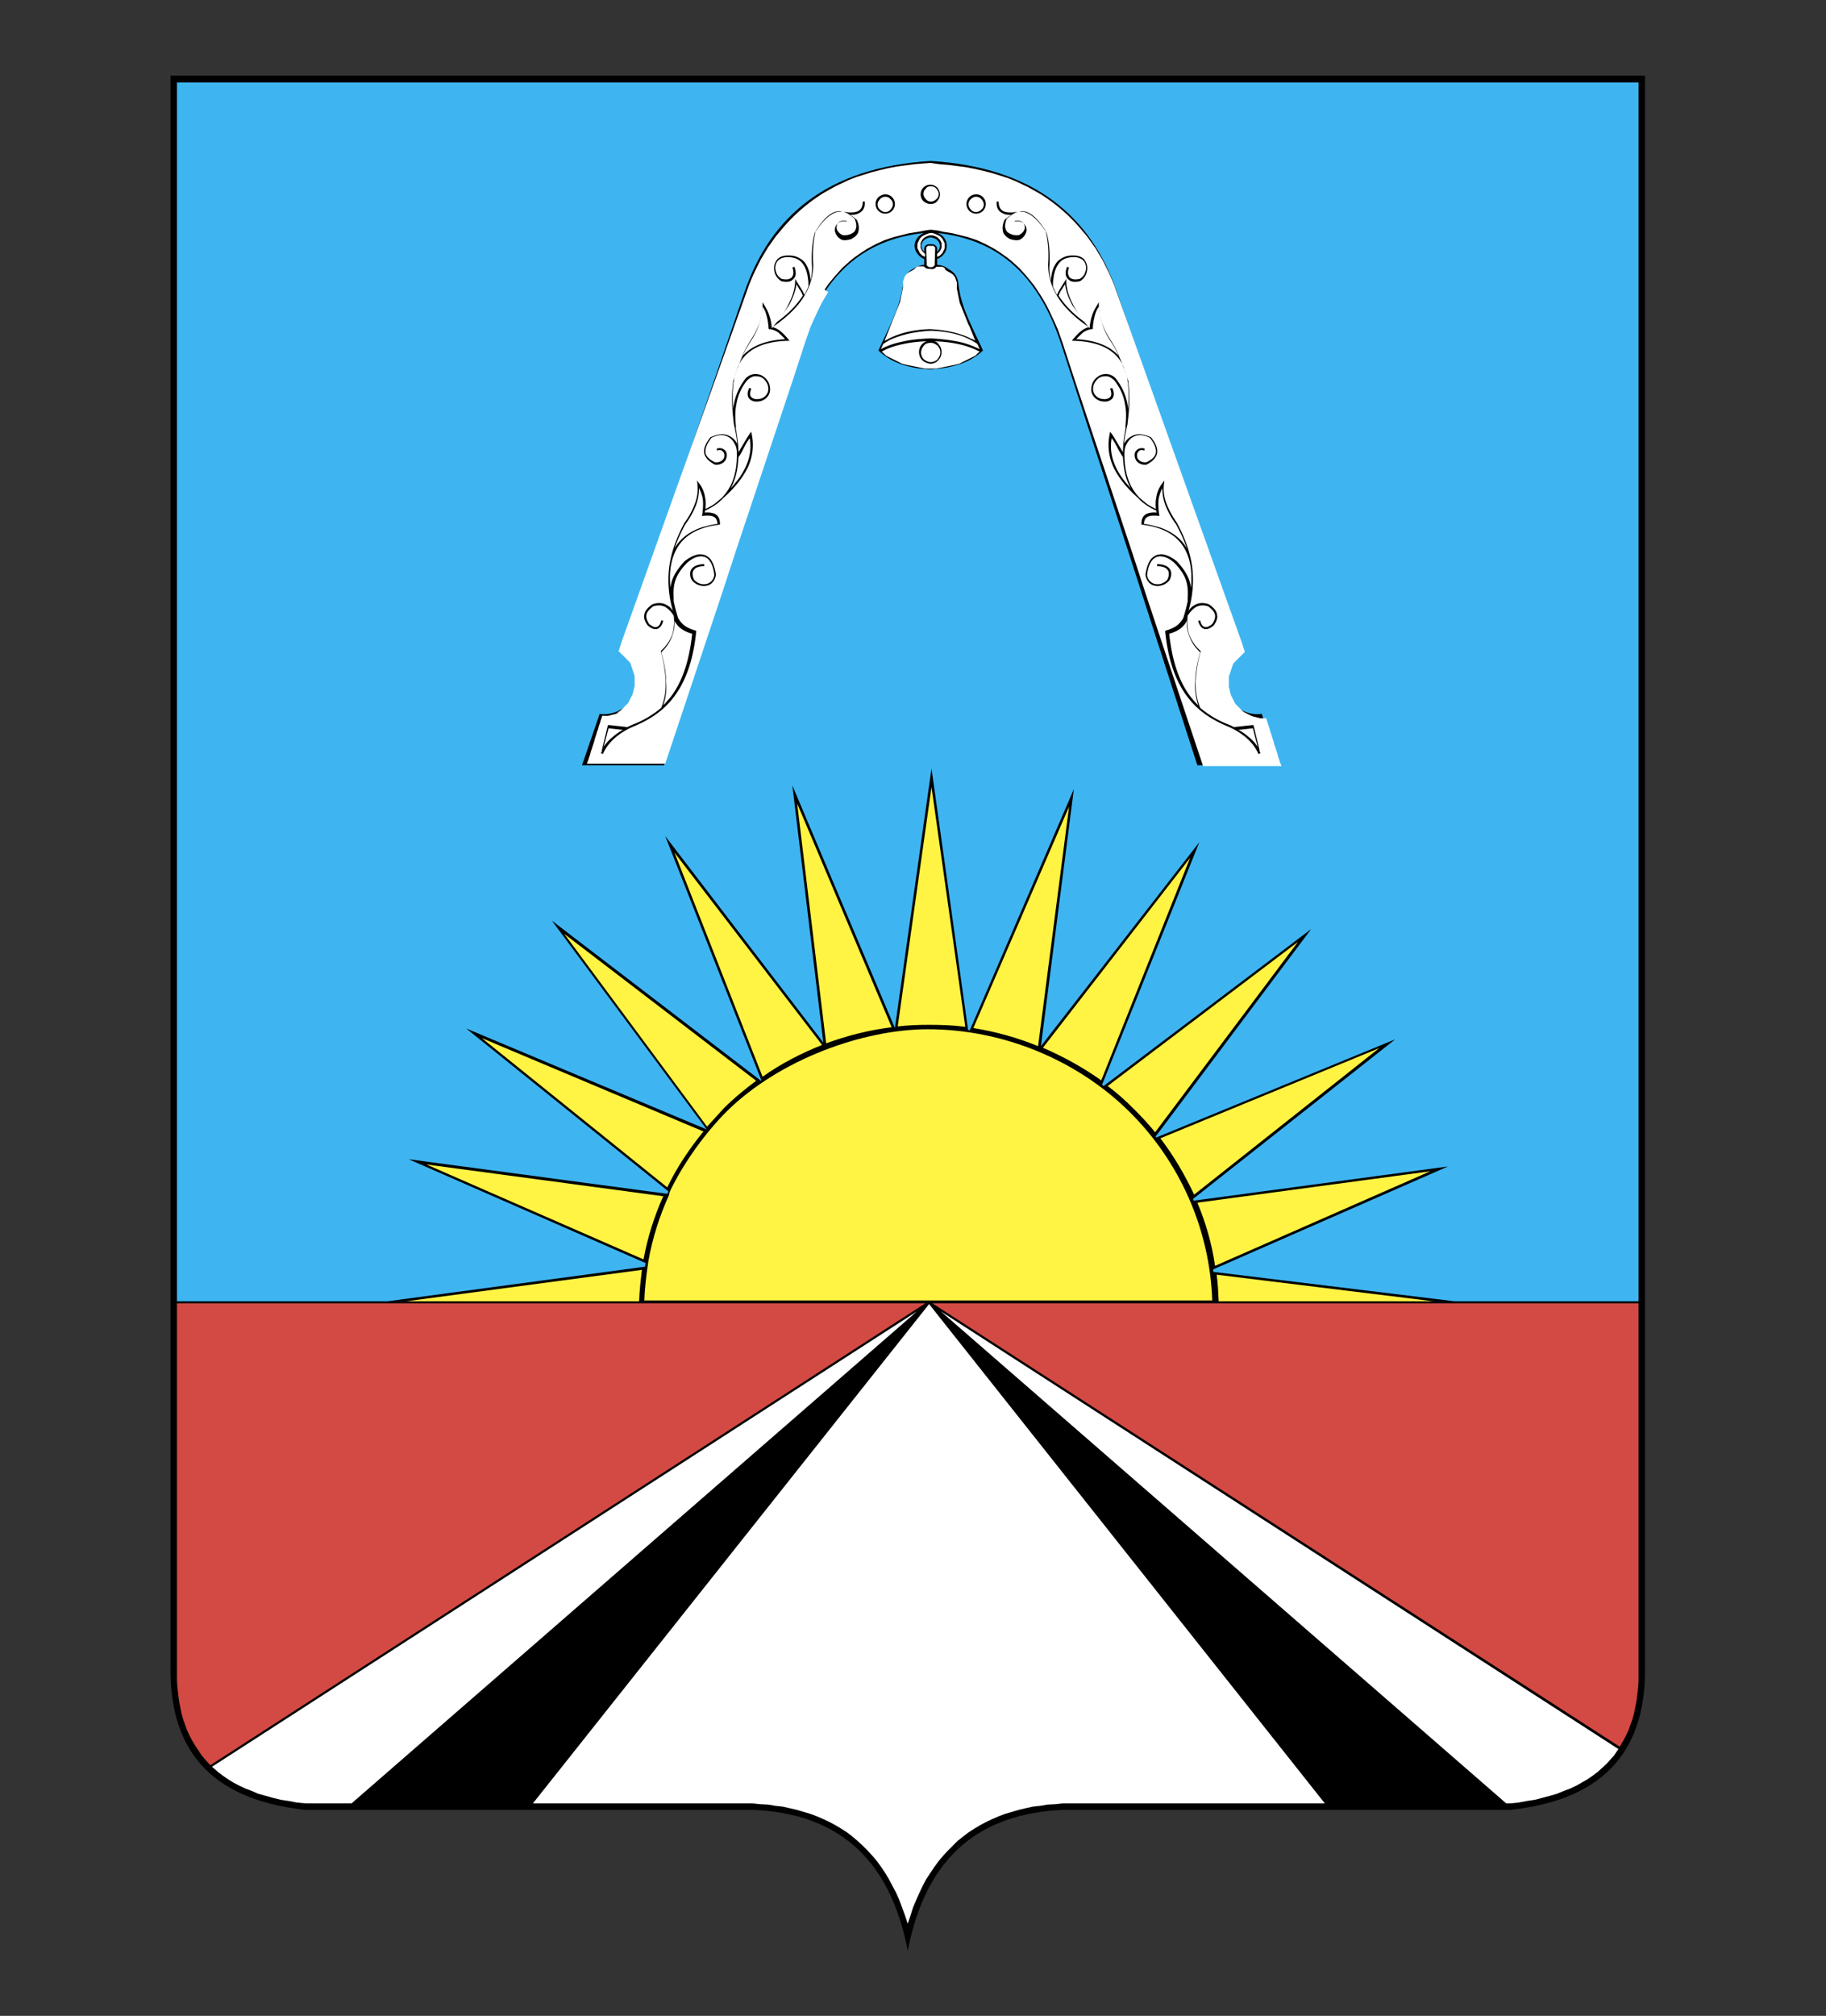
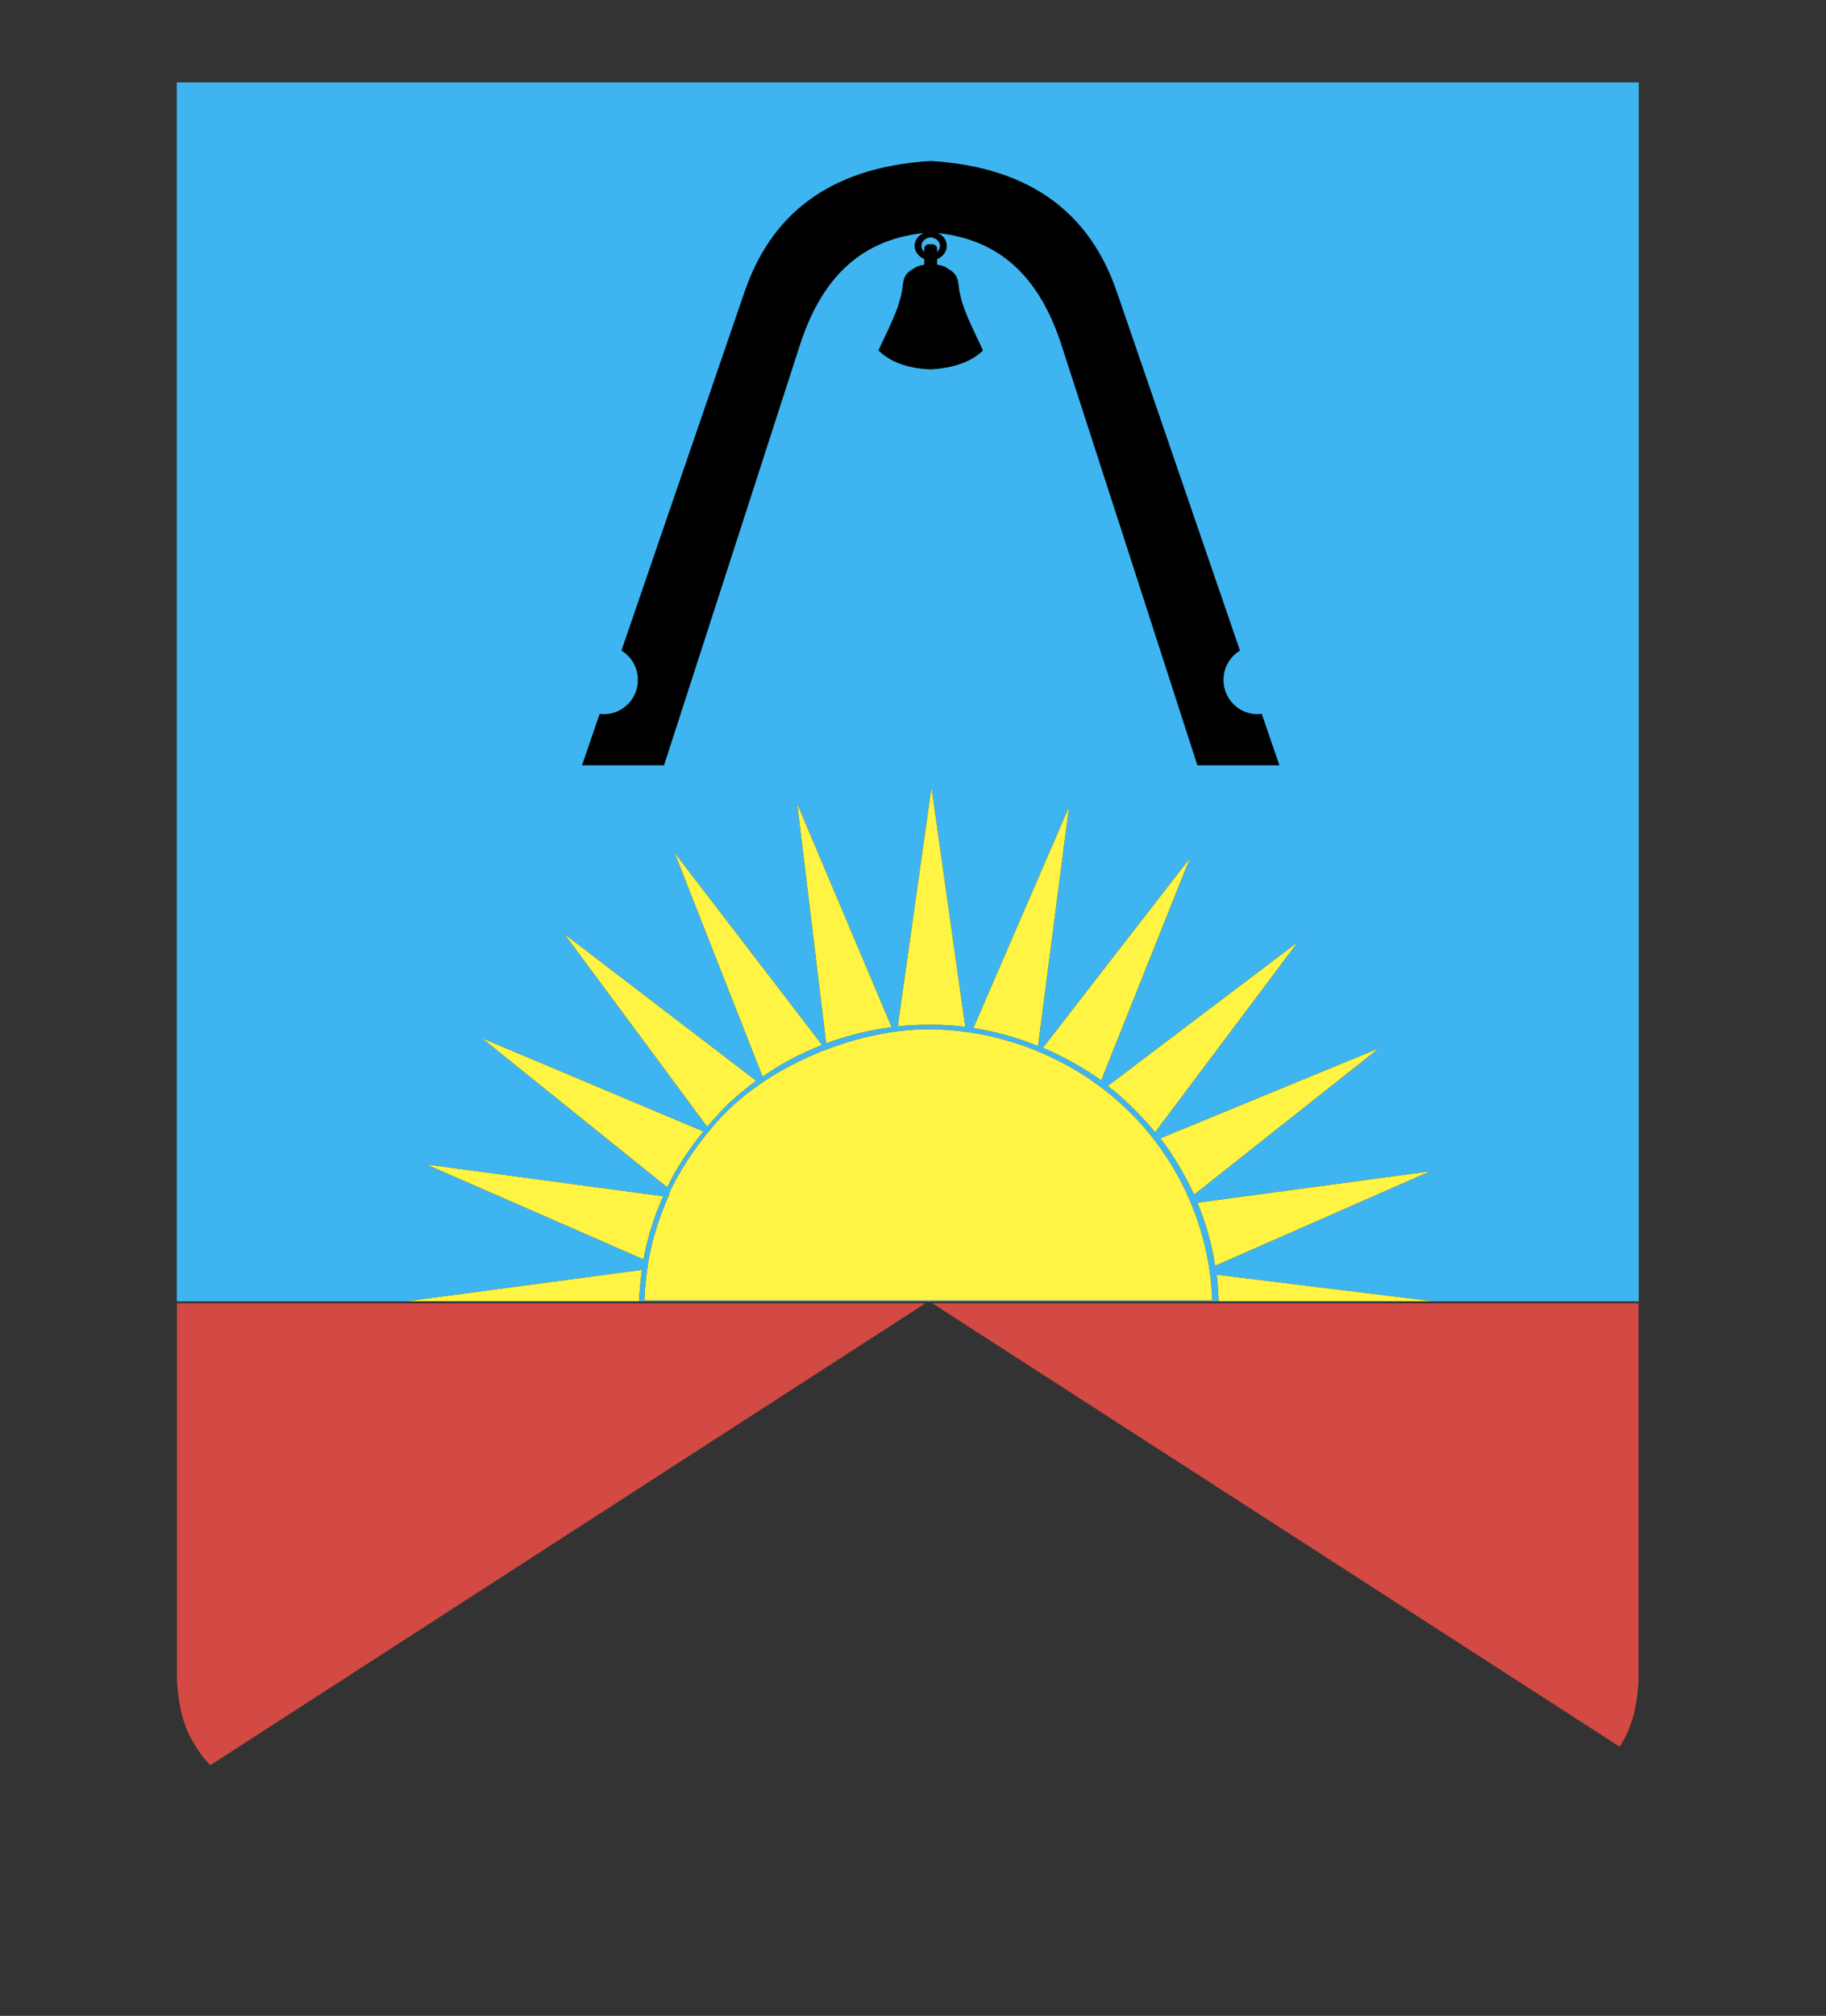
<svg xmlns="http://www.w3.org/2000/svg" viewBox="0 0 454 501" xml:space="preserve">
  <rect x="0" y="0" width="454" height="501" fill="#333333" stroke="none" />
  <g fill-rule="evenodd" clip-rule="evenodd">
-     <path fill="#3EB5F1" d="M407.4 20.5v302.9H44V20.5h363.4z" />
-     <path d="M42.4 18.8H409v395c.4 20.3-9.2 33.4-33.5 36H264.3c-20.2.9-34 11.1-38.6 35-4.6-23.9-18.4-34.2-38.6-35H75.9c-24.3-2.6-33.9-15.7-33.5-36v-395z" />
+     <path fill="#3EB5F1" d="M407.4 20.5v302.9H44V20.5z" />
    <path fill="#D24A43" d="m52.3 438.7-.3-.3-1-1.1-.9-1.1-.8-1.2-.8-1.2-.7-1.2-.7-1.3-.6-1.3-.5-1.4-.5-1.4-.4-1.5-.3-1.5-.3-1.6-.2-1.6-.2-1.7-.1-1.7v-93.7h186.1L52.3 438.7z" />
-     <path fill="#FFF" d="M87.4 448.2H76l-2.1-.2-2.1-.4-2-.3-2-.5-1.8-.5-1.8-.5-1.6-.7-1.6-.6-1.5-.7-1.5-.8-1.3-.8-1.3-.9-1.2-.9-1.1-1-.4-.3L228 325.9 87.4 448.2zM329.4 448.2h-65.1l-2 .2-1.9.1-1.8.3-1.8.2-1.8.4-1.7.4-1.7.5-1.7.5-1.6.6-1.6.7-1.5.7-1.5.8-1.5.9-1.4.9-1.3 1-1.4 1.1-1.2 1.2-1.2 1.2-1.2 1.3-1.1 1.3-1.1 1.5-1 1.5-1 1.5-.9 1.7-.8 1.7-.8 1.8-.8 1.9-.6 1.9-.7 2.1v.1-.1l-.7-2.1-.7-1.9-.7-1.9-.8-1.8-.9-1.7-.9-1.7-.9-1.5-1-1.5-1.1-1.5-1.1-1.3-1.2-1.3-1.2-1.2-1.3-1.2-1.3-1.1-1.3-1-1.4-.9-1.5-.9-1.5-.8-1.5-.7-1.6-.7-1.6-.6-1.7-.5-1.7-.5-1.7-.4-1.8-.4-1.8-.2-1.8-.3-1.9-.1-2-.2h-54.6L231 324.1l98.4 124.1zM402.4 434.7l-.3.4-.8 1.2-1 1.1-.9 1-1.1 1-1.1 1-1.2.9-1.3.9-1.4.8-1.4.8-1.5.7-1.6.6-1.7.7-1.7.5-1.9.5-1.9.5-2 .3-2.1.4-2.1.2h-.9L233.9 325.9l168.5 108.8z" />
    <path fill="#D24A43" d="M407.4 323.9v93.7l-.1 1.7-.2 1.7-.2 1.6-.3 1.6-.3 1.5-.4 1.5-.5 1.4-.5 1.4-.6 1.3-.7 1.3-.7 1.2-.2.3-170.9-110.2h175.6z" />
    <path fill="#3EB5F1" d="M407.4 20.5v302.9H44V20.5h363.4z" />
    <path d="M231.4 40c-25.9 1.6-39.8 13.9-46.2 32.3-10.2 29.8-20.5 59.6-30.7 89.4 2.5 1.5 4.1 4.2 4.1 7.3 0 4.7-3.8 8.5-8.5 8.5-.3 0-.7 0-1-.1-1.5 4.3-2.9 8.5-4.4 12.8h20.4c11.3-34.9 22.6-69.8 33.9-104.8 6.2-18.8 17.2-26 30.7-27.5-1.4.6-2.3 1.8-2.3 3.2 0 1.4 1 2.7 2.4 3.3v1.4c-1 .1-1.9.4-2.7 1-2.5 1.3-2.5 3-2.7 4.6-.7 5.3-3.6 10.4-6 15.7 3.2 3.1 7.7 4.5 13 4.7 5.2-.3 9.8-1.6 13-4.7-2.4-5.3-5.3-10.4-6-15.7-.2-1.6-.2-3.3-2.7-4.6-.7-.6-1.6-.9-2.7-1v-1.4c1.4-.6 2.4-1.8 2.4-3.3 0-1.4-.9-2.7-2.3-3.2 13.5 1.5 24.5 8.7 30.7 27.5 11.3 34.9 22.6 69.8 33.9 104.8h20.4c-1.5-4.3-2.9-8.5-4.4-12.8-.3 0-.7.1-1 .1-4.7 0-8.5-3.8-8.5-8.5 0-3.1 1.6-5.8 4.1-7.3-10.2-29.8-20.5-59.6-30.7-89.4-6.4-18.4-20.3-30.7-46.2-32.3zm0 20.7h-.4c-.7 0-1.2.5-1.2 1.1v.8c-.4-.4-.7-.9-.7-1.5 0-1.1 1-2 2.3-2.1 1.3.1 2.3 1 2.3 2.1 0 .6-.3 1.1-.7 1.5v-.8c0-.6-.6-1.1-1.2-1.1h-.4z" />
-     <path fill="#FFF" d="m231.4 40.5-1.6.1-2.4.2-2.3.3-2.2.3-2.1.4-2.1.5-2 .5-1.9.6-1.9.6-1.8.7-1.7.8-1.7.8-1.6.9-1.6.9-1.5 1-1.4 1-1.4 1.1-1.3 1.1-1.3 1.2-1.2 1.2-1.2 1.3-1.1 1.3-1.1 1.3-1 1.4-1 1.4-.9 1.5-.9 1.5-.8 1.6-.8 1.6-.7 1.6-.7 1.7-.6 1.7-1 2.8-1 2.8-1 2.8-1 2.8-1 2.8-1 2.8-1 2.8-1 2.8-1 2.8-1 2.8-1 2.8-1 2.8-1 2.8-1 2.8-1 2.8-1 2.8-1 2.8-1 2.8-1 2.8-1 2.8-1 2.8-1 2.8-1 2.8-1 2.8-1 2.8-1 2.8-1 2.8-1 2.8-1 2.8-1 2.8-1 2.8-.8 2.5.2.1.2.2.2.2.2.2.2.2.2.2.2.2.2.2.2.2.2.2.2.2.2.2.2.2.2.2.1.2.1.2.1.3.1.3.1.3.1.3.1.3.1.3.1.3.1.3.1.3.1.3v2.5l-.1.4-.1.4-.1.4-.1.4-.1.4-.2.4-.2.4-.2.4-.2.4-.2.4-.2.3-.3.3-.3.3-.3.3-.3.3-.3.3-.3.3-.3.2-.4.2-.4.2.8-.2-.4.2-.4.2-.4.1-.4.1-.4.1-.4.1-.4.1H149.7v.1l-.4 1.2-.1.4-.3.8-.1.4-.1.4-.3.8-.1.4-.4 1.2-.1.4-.1.4-.8 2.4-.1.4-.1.4-.3.8-.1.4-.4 1h19.5l1-3 1.1-3.3 1.1-3.3 1.1-3.3 1.1-3.3 1.1-3.3 1.1-3.3 1.1-3.3 1.1-3.3 1.1-3.3 1.1-3.3 1.1-3.3 1.1-3.3 3.2-9.8 1.1-3.3 1.1-3.3 1.1-3.3 1.1-3.3 1.1-3.3 1.1-3.3 1.1-3.3 1.1-3.3 1.1-3.3 1.1-3.3 1.1-3.3 1.1-3.3 1.1-3.3 3.2-9.8.6-1.7.6-1.7.7-1.6.7-1.5.7-1.5.7-1.4.8-1.4.8-1.3-.9-.6.8-1.2.9-1.1.9-1.1.9-1 .9-1 1-.9 1-.9 1-.8 1-.7 1-.7 1.1-.7 1.1-.6 1.1-.6 1.1-.5 1.1-.5 1.2-.4 1.2-.4 1.2-.3 1.2-.3 1.2-.3 1.2-.2 1.3-.2c1-.2 2-.4 3-.5 1 .1 2 .2 3 .5l1.3.2 1.2.2 1.2.3 1.2.3 1.2.3 1.2.4 1.2.4 1.1.5 1.1.5 1.1.6 1.1.6 1.1.7 1 .7 1 .7 1 .8 1 .9 1 .9.9 1 .9 1 .9 1.1.9 1.1.8 1.2.8 1.2.8 1.3.8 1.4.7 1.4.7 1.5.7 1.5.7 1.6.6 1.7.6 1.7 3.2 9.8 1.1 3.3 1.1 3.3 1.1 3.3 1.1 3.3 1.1 3.3 1.1 3.3 1.1 3.3 1.1 3.3 1.1 3.3 1.1 3.3 1.1 3.3 1.1 3.3 1.1 3.3 3.2 9.8 1.1 3.3 1.1 3.3 1.1 3.3 1.1 3.3 1.1 3.3 1.1 3.3 1.1 3.3 1.1 3.3 1.1 3.3 1.1 3.3 1.1 3.3 1.1 3.3 1 3h19.5l-.4-1-.1-.4-.3-.8-.1-.4-.1-.4-.8-2.4-.1-.4-.1-.4-.4-1.2-.1-.4-.3-.8-.1-.4-.1-.4-.3-.8-.1-.4-.4-1.2v-.1h-1.5l-.4-.1-.4-.1-.4-.1-.4-.1-.4-.1-.4-.2-.4-.2-.4-.2-.4-.2-.4-.2-.3-.2-.3-.3-.3-.3-.3-.3-.3-.3-.3-.3-.3-.3-.2-.3-.2-.4-.2-.4-.2-.4-.2-.4-.2-.4-.1-.4-.1-.4-.1-.4-.1-.4-.1-.4v-2.5l.1-.3.1-.3.1-.3.1-.3.1-.3.1-.3.1-.3.1-.3.1-.3.1-.3.1-.2.1-.2.2-.2.2-.2.2-.2.2-.2.2-.2.2-.2.2-.2.2-.2.2-.2.2-.2.2-.2.2-.2.2-.2.2-.1-.8-2.5-1-2.8-1-2.8-1-2.8-1-2.8-1-2.8-1-2.8-1-2.8-1-2.8-1-2.8-1-2.8-1-2.8-1-2.8-1-2.8-1-2.8-1-2.8-1-2.8-1-2.8-1-2.8-1-2.8-1-2.8-1-2.8-1-2.8-1-2.8-1-2.8-1-2.8-1-2.8-1-2.8-1-2.8-1-2.8-1-2.8-1-2.8-.6-1.7-.7-1.7-.7-1.6-.8-1.6-.8-1.6-.9-1.5-.9-1.5-1-1.4-1-1.4-1.1-1.3-1.1-1.3-1.2-1.3-1.2-1.2-1.3-1.2-1.3-1.1-1.4-1.1-1.4-1-1.5-1-1.6-.9-1.6-.9-1.7-.8-1.7-.8-1.8-.7-1.9-.6-1.9-.6-2-.5-2.1-.5-2.1-.4-2.2-.3-2.3-.3-2.4-.2-2.1-.3zm0 10.2c-.7 0-1.3-.3-1.8-.7a2.413 2.413 0 0 1 0-3.4 2.413 2.413 0 0 1 3.4 0c.4.4.7 1.1.7 1.7 0 .7-.3 1.3-.7 1.7-.3.4-.9.7-1.6.7zm63.7 85.6c-1.3-2.3-3.6-4.2-7-5.3-1.1-.3-2.3-.6-3.7-.8.1-1 .4-1.5 1-1.8.6-.3 1.6-.3 2.6-.2h.3l-.1-.3c-.2-1.5-.3-2.9-.1-4.1.2-.9.5-1.7.9-2.5 0 1.4.2 2.7.7 4.1.6 1.6 1.5 3.3 2.7 4.9 1.1 2 2 4 2.7 6zm-42.7-81.4c.8-.2 1.4 0 1.8.3.2.2.4.4.5.7.1.3.1.6.1.8-.1.6-.5 1.2-1.4 1.7-.5.1-1.3.1-2-.2-.3-.1-.6-.3-.9-.5-.2-.2-.4-.5-.5-.9-.2-.6-.1-1.4.3-2.4 1.3-1.2 2.7-2.1 4.2-1.9 1.6.2 3.4 1.6 5.5 4.9.3 1.3.5 2.6.6 4 .1 1.4.1 2.8 0 4.3 0 3.1.9 5.9 2.7 8.6 1.7 2.5 4.2 4.8 7.4 7-.7.2-1.3.5-1.8.9-.8.6-1.4 1.3-2.1 2.1l-.3.4h.5c7 .2 10.6 2.7 12.3 6.3 0 .1.1.2.1.3.2.7.5 1.4.7 2.1.6 2.5.6 5.4.4 8.4 0-.5-.1-1-.2-1.5-.4-2-1.2-4-2.7-6-.6-.8-1.4-1.2-2.2-1.3-.5-.1-1 0-1.4.1-.5.1-.9.4-1.3.7-.7.6-1.2 1.4-1.3 2.3-.3 1.5.4 2.6 1.4 3.2.6.4 1.3.5 2 .5s1.3-.3 1.7-.7c.5-.6.6-1.5 0-2.7l-.5.2c.4 1 .4 1.7 0 2.1-.3.3-.8.5-1.3.5-.6 0-1.2-.1-1.7-.4-.8-.5-1.4-1.4-1.2-2.6.1-.8.6-1.5 1.1-2 .3-.3.7-.5 1.1-.6.4-.1.8-.1 1.2-.1.7.1 1.3.5 1.9 1.1 1.5 1.9 2.3 3.9 2.6 5.8.4 1.9.3 3.9.1 5.8h.1c-.4 2.3-.7 4.3-.7 6.2l-.9-1.5c-.6-1-1.2-2.1-1.9-3.1l-.4-.5-.1.6c-.5 2.4-.4 5 .8 7.9 1.1 2.4 3 5.1 6.3 8 1.2 1.3 2.7 2.3 4.5 3.1 0 .2 0 .3.1.5-.9-.1-1.8 0-2.5.3-.8.4-1.3 1.1-1.3 2.5v.2h.2c1.4.2 2.7.4 3.8.8 3.8 1.2 6 3.4 7.2 6.1 1.2 2.6 1.4 5.7 1.1 8.8-.2-1.9-1-3.9-3.5-6.6-1-.8-2.2-1.5-3.4-1.7-.5-.1-1 0-1.5.1-.5.2-1 .5-1.4.9-.7.8-1.2 2.1-1.5 4 .1.9.5 1.6 1 2.1.3.3.7.5 1.1.6.4.1.9.2 1.3.1.9-.1 1.8-.5 2.5-1.3.4-.6.5-1.2.5-1.7 0-.4-.1-.8-.3-1.1-.2-.3-.5-.6-.9-.8-.6-.3-1.4-.5-2.3-.5v.5c.8 0 1.5.2 2 .4.3.2.5.4.7.7.2.3.2.5.2.9s-.1.9-.4 1.4c-.6.7-1.4 1-2.1 1.1-.4 0-.7 0-1.1-.1-.3-.1-.7-.3-.9-.5-.5-.4-.8-1-.9-1.7.2-1.8.7-3 1.3-3.7.3-.4.7-.6 1.1-.8.4-.1.9-.2 1.3-.1 1.1.1 2.2.8 3.1 1.6 3.5 3.6 3.4 6.1 3.3 8.8v.7c-.3 1.5-.7 2.9-1.1 4.2-.4.7-.9 1.3-1.5 1.8-.8.6-1.7 1-2.8 1.3l-.2.1v.2c.8 7.7 2.9 12.8 5.7 16.4 2.7 3.5 6.1 5.5 9.3 6.9 2 .8 3.7 1.8 5.1 3 1.4 1.2 2.4 2.5 3.1 4.1l.5-.2-.3-.6h.1l-1.5-6.2-.1-.2h-.2l-4.6.5c-.6-.3-1.2-.6-1.8-.8-2.2-.9-4.5-2.2-6.6-4-.9-2.2-1.2-4.4-1.1-6.7.1-2.3.5-4.8 1.2-7.2v-.2l-.1-.1c-1.4-1.3-2.3-2.7-2.8-4.2-.4-1.4-.5-2.9-.3-4.5.6-.9 1.2-1.6 2-2.1.9-.5 1.9-.6 3.1-.2 1.1.8 1.6 1.5 1.7 2.2.1.7-.2 1.4-.7 2.2-.8.6-1.4.9-1.9.7-.5-.1-.9-.7-1.1-1.6l-.5.1c.3 1.1.8 1.8 1.5 2 .7.2 1.5-.1 2.4-.9.6-.9 1-1.7.8-2.6-.1-.9-.7-1.7-2-2.6-1.4-.5-2.6-.4-3.6.2-.6.3-1.1.8-1.5 1.4 1-3.4 1.3-6.8 1-10.1-.4-4-1.8-7.9-3.9-11.8-1.1-1.6-2-3.2-2.6-4.8-.6-1.6-.8-3.2-.6-4.8l.1-.9-.5.7c-.8 1-1.3 2.2-1.5 3.5-.2.9-.2 1.9-.1 2.9-.8-.4-1.6-.8-2.3-1.3l-1.8-1.5c-1.2-1.3-2.2-2.8-2.8-4.6-.7-2-1-4.4-.9-7.1.1-.6.2-1.1.5-1.6.4-.8.9-1.4 1.6-1.8.7-.4 1.6-.6 2.5-.4.5.1 1.1.3 1.7.6 1.1 1.4 1.6 2.6 1.5 3.6-.1 1-.9 1.8-2.4 2.5-1.1.1-1.8-.4-2.1-.9-.2-.3-.2-.6-.2-.9 0-.3.1-.6.3-.8.3-.4.8-.6 1.5-.3l.1-.5c-.9-.3-1.7 0-2.1.5-.3.3-.4.7-.4 1.1 0 .4.1.8.3 1.2.4.7 1.3 1.3 2.6 1.2 1.6-.8 2.5-1.8 2.7-2.9.2-1.2-.4-2.5-1.6-4h-.1c-.7-.3-1.3-.5-1.9-.6-1.1-.2-2.1 0-2.9.5-.7.4-1.3 1-1.7 1.8.1-1.5.4-3 .8-4.7.5-3.8.7-7.5.2-10.7h.1c-.1-.2-.1-.4-.2-.5-.1-.2-.1-.4-.2-.6-.2-.7-.4-1.5-.7-2.1-.8-2.2-1.8-4.6-3.7-7.4-.8-1.3-1.4-2.6-1.8-4-.4-1.4-.7-2.9-.8-4.4v-.8l-.4.7c-.5.8-1 1.7-1.3 2.7-.3.9-.5 1.9-.6 3.1-1.6-1.9-3-3.7-4-5.7-1-1.9-1.7-3.8-1.8-5.8v-.8l-.4.7c-.4.6-.8 1.3-1.2 1.9-.3.5-.5.9-.7 1.4-.4-.7-.7-1.4-1-2.1 0-.7 0-1.3.1-1.8.2-2 .8-3.3 1.6-4.2.8-.9 1.9-1.2 3.1-1.3h.8c.8.1 1.5.4 1.9.8.4.4.6.9.7 1.4.1.5 0 1.1-.2 1.6-.2.7-.7 1.2-1.3 1.6-.8.2-1.5.2-2 0-.2-.1-.4-.2-.6-.4l-.3-.6c-.1-.5-.1-1.1.2-1.8l-.5-.2c-.3.8-.4 1.5-.3 2.1.1.3.2.6.4.8.2.2.4.4.7.6.6.3 1.4.3 2.4.1.7-.4 1.3-1.1 1.6-1.9.2-.6.3-1.3.2-1.9-.1-.6-.4-1.2-.8-1.7-.5-.5-1.2-.8-2.2-.9h-.8c-1.3 0-2.5.5-3.5 1.4-.9 1-1.5 2.4-1.7 4.5v.4c-.3-1.1-.4-2.2-.4-3.4.1-1.5.1-2.9 0-4.4-.1-1.4-.3-2.8-.7-4.2-2.3-3.5-4.2-4.9-5.9-5.2h-.6v-.1c-1.9.4-3.3.4-4.2 0-.8-.4-1.2-1.2-1.2-2.4h-.5c-.1 1.5.4 2.4 1.5 2.9.5.3 1.2.4 2.1.4-.6.4-1.1.8-1.7 1.3v.1c-.5 1.1-.5 2.1-.3 2.8.1.5.4.8.7 1.1.3.3.7.5 1 .7.9.3 1.8.4 2.4.2 1-.5 1.5-1.3 1.7-2.1.1-.4 0-.8-.1-1.1-.1-.3-.4-.7-.6-.9-.6-.5-1.4-.7-2.3-.4l.2-.2zm45.5 120.4c-.6-.6-1.1-1.2-1.7-1.9-2.7-3.4-4.7-8.4-5.5-15.9 1.1-.3 2-.7 2.8-1.3.7-.5 1.2-1.2 1.6-1.9-.1 1.2.1 2.4.5 3.5.5 1.6 1.4 3 2.8 4.3-.7 2.5-1.2 4.9-1.2 7.2-.2 2 .1 4 .7 6zm14.8 10.3c-.6-.9-1.3-1.7-2.2-2.4-.8-.7-1.6-1.3-2.6-1.8l3.6-.4 1.2 4.6zm-33.5-72c.1 2.1.4 4 1 5.7.3.8.6 1.5 1 2.1-1.9-2-3.1-3.8-3.9-5.6-1.1-2.5-1.3-4.8-.9-6.9.6.8 1.1 1.7 1.5 2.5.4.8.9 1.6 1.3 2.2zm-.9-25c-2.1-2.4-5.4-4-10.7-4.3.5-.6 1.1-1.1 1.6-1.6.7-.5 1.4-.8 2.2-.9 0 0 .1 0 .1.1l.3-.4s-.1 0-.1-.1c.1-1.2.3-2.3.6-3.3.2-.7.5-1.3.9-1.9.1 1.3.4 2.5.7 3.7.4 1.4 1.1 2.8 1.9 4.1 1.1 1.7 1.9 3.2 2.5 4.6zm-8.7-8.6c-2.5-1.8-4.5-3.8-5.9-5.8-.2-.2-.3-.5-.5-.7.2-.6.5-1.2.9-1.7.2-.4.5-.8.7-1.2.2 1.8.9 3.5 1.8 5.2.9 1.3 1.9 2.8 3 4.2zm-38.1-33.7c.5 0 1 .2 1.3.6.3.3.6.8.6 1.3s-.2 1-.6 1.3c-.3.3-.8.6-1.3.6s-1-.2-1.3-.6c-.3-.3-.6-.8-.6-1.3s.2-1 .6-1.3c.2-.4.6-.6 1.3-.6-.1 0-.1 0 0 0-.1 0-.1 0 0 0zm11.2 2c-.7 0-1.3.3-1.7.7a2.413 2.413 0 0 0 0 3.4 2.413 2.413 0 0 0 3.4 0 2.413 2.413 0 0 0 0-3.4c-.4-.4-1-.7-1.7-.7zm0 .6c.5 0 1 .2 1.3.6.3.3.6.8.6 1.3s-.2 1-.6 1.3c-.3.3-.8.6-1.3.6s-1-.2-1.3-.6c-.3-.3-.6-.8-.6-1.3s.2-1 .6-1.3c.3-.4.8-.6 1.3-.6zm-11.3 36.3c.7 0 1.2.3 1.7.7.4.4.7 1 .7 1.7 0 .6-.3 1.2-.7 1.7-.4.4-1 .7-1.7.7-.6 0-1.2-.3-1.7-.7-.4-.4-.7-1-.7-1.7 0-.6.3-1.2.7-1.7.4-.5 1-.7 1.7-.7zm1.7-26.8.2.1.2.1.2.1.2.2.2.2.2.2.1.2.1.2.1.2.1.2.1.2.1.2v1.2l-.1.2-.1.2-.1.2-.1.2-.1.2-.1.2-.2.2-.2.2-.2.2-.2.1-.2.1-.2.1h-.1v-.7l.5-.5.2-.2.1-.2.1-.2.1-.2.1-.2v-1.2l-.1-.2-.1-.2-.1-.2-.1-.2-.2-.2-.2-.2-.2-.2-.2-.1-.2-.1-.2-.1-.3-.1-.3-.1h-.8l-.3.1-.3.1-.2.1-.2.1-.2.1-.2.2-.2.2-.2.2-.1.2-.1.2-.1.2-.1.2v1.2l.1.2.1.2.1.2.1.2.2.2.5.5v.7h-.1l-.2-.1-.2-.1-.2-.1-.2-.2-.2-.2-.2-.2-.1-.2-.1-.2-.1-.2-.1-.2-.1-.2-.1-.2v-1.2l.1-.2.1-.2.1-.2.1-.2.1-.2.1-.2.2-.2.2-.2.2-.2.2-.1.2-.1.2-.1c.6-.3 1.2-.5 1.7-.5.3 0 .9.2 1.5.5zm-.3 7.9H234.3l.2.1.2.1.1.1.1.1.1.1v.2l.1.1.1.1.2.1.5.3.4.2.3.2.3.2.2.2.2.3.2.3.1.3.1.3.1.3.1.3v1.5l.1.5.1.5.1.5.1.5.1.5.1.5.1.5.2.5.2.5.2.5.2.5.2.5.2.5.2.5.2.5.2.5.2.5.2.5.2.3.2.5.2.5.2.5.2.5.2.5.2.5.2.5.1.2c-.3-.2-.6-.4-1-.5-2.7-1.4-6.3-2.2-10.3-2.4-4 .1-7.6 1-10.3 2.4-.3.2-.7.4-1 .5l.1-.2.2-.5.2-.5.2-.5.2-.5.2-.5.2-.5.2-.5.2-.5.2-.5.2-.5.2-.5.2-.5.2-.5.2-.5.2-.5.2-.5.2-.5.2-.5.2-.5.1-.5.1-.5.1-.5.1-.5.1-.5.1-.5.1-.5V70l.1-.3.1-.3.1-.3.1-.3.2-.3.2-.3.2-.2.3-.2.3-.2.4-.2.5-.3.2-.1.1-.1.1-.1.1-.1.1-.1.1-.1.1-.1.2-.1.2-.1h1.5c.4.5.8.6 1.3.6h.2c.8.2 1.2 0 1.6-.5zm-1.4 15.9c3.9.1 7.4.9 10 2.3.5.3 1.1.6 1.5.9l.1.1.2.4.2.5.2.4c-1.6-.8-3.4-1.5-5.4-1.9-2.1-.4-4.3-.7-6.9-.8-2.5.1-4.8.3-6.9.8-2 .4-3.8 1-5.4 1.9l.2-.4.2-.5.2-.4.1-.1 1.5-.9c2.8-1.3 6.3-2.1 10.2-2.3zm.9 2.6c2.2.1 4.1.3 5.9.7 2 .4 3.8 1.1 5.4 1.9l-.2.1-.3.3-.3.3-.3.3-.4.2-.4.2-.4.2-.4.2-.4.2-.4.2-.4.2-.4.2-.4.2-.4.2-.4.1-.4.1-.4.1-.5.1-.5.1-.5.1-.5.1-.5.1-.5.1-.5.1-.5.1-.5.1H230l-.5-.1-.5-.1-.5-.1-.5-.1-.5-.1-.5-.1-.5-.1-.5-.1-.5-.1-.4-.1-.4-.1-.4-.1-.4-.2-.4-.2-.4-.2-.4-.2-.4-.2-.4-.2-.4-.2-.4-.2-.4-.2-.4-.2-.3-.3-.3-.3-.3-.3-.2-.1c1.6-.9 3.4-1.5 5.4-1.9 1.8-.4 3.7-.6 5.9-.7-.5.1-.9.4-1.2.7-.5.5-.8 1.2-.8 2s.3 1.5.8 2 1.2.8 2 .9c.8 0 1.5-.3 2-.9.5-.5.8-1.2.8-2s-.3-1.5-.8-2c-.2-.4-.6-.6-1-.7zm-.9-23.7h.7l.1.1.1.1.1.1.1.1V61.8c0 1.3-.1 2.6-.1 4.1-.3.4-.6.5-.9.5h-.2c-.3 0-.6-.1-.9-.5 0-1.4-.1-2.8-.1-4.1V61.5l.1-.1.1-.1.1-.1.1-.1h.7zm-63.7 75.2c1.3-2.3 3.6-4.2 7-5.3 1.1-.3 2.3-.6 3.7-.8-.1-1-.4-1.5-1-1.8-.6-.3-1.6-.3-2.6-.2h-.3l.1-.3c.2-1.5.3-2.9.1-4.1-.2-.9-.5-1.7-.9-2.5 0 1.4-.2 2.7-.7 4.1-.6 1.6-1.5 3.3-2.7 4.9-1.1 2-2 4-2.7 6zm42.7-81.4c-.8-.2-1.4 0-1.8.3-.2.2-.4.4-.5.7-.1.3-.1.6-.1.8.1.6.5 1.2 1.4 1.7.5.1 1.3.1 2-.2.3-.1.6-.3.9-.5.2-.2.4-.5.5-.9.2-.6.1-1.4-.3-2.4-1.3-1.2-2.7-2.1-4.2-1.9-1.6.2-3.4 1.6-5.5 4.9-.3 1.3-.5 2.6-.6 4-.1 1.4-.1 2.8 0 4.3 0 3.1-.9 5.9-2.7 8.6-1.7 2.5-4.2 4.8-7.4 7 .7.2 1.3.5 1.8.9.8.6 1.4 1.3 2.1 2.1l.3.4h-.5c-7 .2-10.6 2.7-12.3 6.3 0 .1-.1.2-.1.3-.2.7-.5 1.4-.7 2.1-.6 2.5-.6 5.4-.4 8.4 0-.5.1-1 .2-1.5.4-2 1.2-4 2.7-6 .6-.8 1.4-1.2 2.2-1.3.5-.1 1 0 1.4.1.5.1.9.4 1.3.7.7.6 1.2 1.4 1.3 2.3.3 1.5-.4 2.6-1.4 3.2-.6.4-1.3.5-2 .5s-1.3-.3-1.7-.7c-.5-.6-.6-1.5 0-2.7l.5.2c-.4 1-.4 1.7 0 2.1.3.3.8.5 1.3.5.6 0 1.2-.1 1.7-.4.8-.5 1.4-1.4 1.2-2.6-.1-.8-.6-1.5-1.1-2-.3-.3-.7-.5-1.1-.6-.4-.1-.8-.1-1.2-.1-.7.1-1.3.5-1.9 1.1-1.5 1.9-2.3 3.9-2.6 5.8-.4 1.9-.3 3.9-.1 5.8h-.1c.4 2.3.7 4.3.7 6.2l.9-1.5c.6-1 1.2-2.1 1.9-3.1l.4-.5.1.6c.5 2.4.4 5-.8 7.9-1.1 2.4-3 5.1-6.3 8-1.2 1.3-2.7 2.3-4.5 3.1 0 .2 0 .3-.1.5.9-.1 1.8 0 2.5.3.8.4 1.3 1.1 1.3 2.5v.2h-.2c-1.4.2-2.7.4-3.8.8-3.8 1.2-6 3.4-7.2 6.1-1.2 2.6-1.4 5.7-1.1 8.8.2-1.9 1-3.9 3.5-6.6 1-.8 2.2-1.5 3.4-1.7.5-.1 1 0 1.5.1.5.2 1 .5 1.4.9.7.8 1.2 2.1 1.5 4-.1.9-.5 1.6-1 2.1-.3.3-.7.5-1.1.6-.4.1-.9.2-1.3.1-.9-.1-1.8-.5-2.5-1.3-.4-.6-.5-1.2-.5-1.7 0-.4.1-.8.3-1.1.2-.3.5-.6.9-.8.6-.3 1.4-.5 2.3-.5v.5c-.8 0-1.5.2-2 .4-.3.2-.5.4-.7.7-.2.3-.2.5-.2.9s.1.9.4 1.4c.6.7 1.4 1 2.1 1.1.4 0 .7 0 1.1-.1.3-.1.7-.3.9-.5.5-.4.8-1 .9-1.7-.2-1.8-.7-3-1.3-3.7-.3-.4-.7-.6-1.1-.8-.4-.1-.9-.2-1.3-.1-1.1.1-2.2.8-3.1 1.6-3.5 3.6-3.4 6.1-3.3 8.8v.7c.3 1.5.7 2.9 1.1 4.2.4.7.9 1.3 1.5 1.8.8.6 1.7 1 2.8 1.3l.2.1v.2c-.8 7.7-2.9 12.8-5.7 16.4-2.7 3.5-6.1 5.5-9.3 6.9-2 .8-3.7 1.8-5.1 3-1.4 1.2-2.4 2.5-3.1 4.1l-.5-.2.3-.6h-.1l1.5-6.2.1-.2h.2l4.6.5c.6-.3 1.2-.6 1.8-.8 2.2-.9 4.5-2.2 6.6-4 .9-2.2 1.2-4.4 1.1-6.7-.1-2.3-.5-4.8-1.2-7.2v-.2l.1-.1c1.4-1.3 2.3-2.7 2.8-4.2.4-1.4.5-2.9.3-4.5-.6-.9-1.2-1.6-2-2.1-.9-.5-1.9-.6-3.1-.2-1.1.8-1.6 1.5-1.7 2.2-.1.7.2 1.4.7 2.2.8.6 1.4.9 1.9.7.5-.1.9-.7 1.1-1.6l.5.1c-.3 1.1-.8 1.8-1.5 2-.7.2-1.5-.1-2.4-.9-.6-.9-1-1.7-.8-2.6.1-.9.7-1.7 2-2.6 1.4-.5 2.6-.4 3.6.2.6.3 1.1.8 1.5 1.4-1-3.4-1.3-6.8-1-10.1.4-4 1.8-7.9 3.9-11.8 1.2-1.6 2-3.2 2.6-4.8.6-1.6.8-3.2.6-4.8l-.1-.9.5.7c.8 1 1.3 2.2 1.5 3.5.2.9.2 1.9.1 2.9.8-.4 1.6-.8 2.3-1.3l1.8-1.5c1.2-1.3 2.2-2.8 2.8-4.6.7-2 1-4.4.9-7.1-.1-.6-.2-1.1-.5-1.6-.4-.8-.9-1.4-1.6-1.8-.7-.4-1.5-.6-2.5-.4-.5.1-1.1.3-1.7.6-1.1 1.4-1.6 2.6-1.5 3.6.1 1 .9 1.8 2.4 2.5 1.1.1 1.8-.4 2.1-.9.2-.3.2-.6.2-.9 0-.3-.1-.6-.3-.8-.3-.4-.8-.6-1.5-.3l-.1-.5c.9-.3 1.7 0 2.1.5.3.3.4.7.4 1.1 0 .4-.1.8-.3 1.2-.4.7-1.3 1.3-2.6 1.2-1.6-.8-2.5-1.8-2.7-2.9-.2-1.2.4-2.5 1.6-4h.1c.7-.3 1.3-.5 1.9-.6 1.1-.2 2.1 0 2.9.5.7.4 1.3 1 1.7 1.8-.1-1.5-.4-3-.8-4.7-.5-3.8-.7-7.5-.2-10.7h-.1c.1-.2.1-.4.2-.5.1-.2.1-.4.2-.6.2-.7.4-1.5.7-2.1.8-2.2 1.8-4.6 3.7-7.4.8-1.3 1.4-2.6 1.8-4 .4-1.4.7-2.9.8-4.4v-.8l.4.7c.5.8 1 1.7 1.3 2.7.3.9.5 1.9.6 3.1 1.6-1.9 3-3.7 4-5.7 1-1.9 1.7-3.8 1.8-5.8v-.8l.4.7c.4.6.8 1.3 1.2 1.9.3.5.5.9.7 1.4.4-.7.7-1.4 1-2.1 0-.7 0-1.3-.1-1.8-.2-2-.8-3.3-1.6-4.2-.8-.9-1.9-1.2-3.1-1.3h-.8c-.8.1-1.5.4-1.9.8-.4.4-.6.9-.7 1.4-.1.5 0 1.1.2 1.6.2.7.7 1.2 1.3 1.6.8.2 1.5.2 2 0 .2-.1.4-.2.6-.4l.3-.6c.1-.5.1-1.1-.2-1.8l.5-.2c.3.8.4 1.5.3 2.1-.1.3-.2.6-.4.8-.2.2-.4.4-.7.6-.6.3-1.4.3-2.4.1-.7-.4-1.3-1.1-1.6-1.9-.2-.6-.3-1.3-.2-1.9.1-.6.4-1.2.8-1.7.5-.5 1.2-.8 2.2-.9h.8c1.3 0 2.5.5 3.5 1.4.9 1 1.5 2.4 1.7 4.5v.4c.3-1.1.4-2.2.4-3.4-.1-1.5-.1-2.9 0-4.4.1-1.4.3-2.8.7-4.2 2.3-3.5 4.2-4.9 5.9-5.2h.6v-.1c1.9.4 3.3.4 4.2 0 .8-.4 1.2-1.2 1.2-2.4h.5c.1 1.5-.4 2.4-1.5 2.9-.5.3-1.2.4-2.1.4.6.4 1.1.8 1.7 1.3v.1c.5 1.1.5 2.1.3 2.8-.1.5-.4.8-.7 1.1-.3.3-.7.5-1 .7-.9.3-1.8.4-2.4.2-1-.5-1.5-1.3-1.7-2.1-.1-.4 0-.8.1-1.1.1-.3.4-.7.6-.9.6-.5 1.4-.7 2.3-.4l-.2-.2zm-45.5 120.4c.6-.6 1.1-1.2 1.7-1.9 2.7-3.4 4.7-8.4 5.5-15.9-1.1-.3-2-.7-2.8-1.3-.7-.5-1.2-1.2-1.6-1.9.1 1.2-.1 2.4-.5 3.5-.5 1.6-1.4 3-2.8 4.3.7 2.5 1.2 4.9 1.2 7.2.2 2 0 4-.7 6zm-14.8 10.3c.6-.9 1.3-1.7 2.2-2.4.8-.7 1.6-1.3 2.6-1.8l-3.6-.4-1.2 4.6zm33.5-72c-.1 2.1-.4 4-1 5.7-.3.8-.6 1.5-1 2.1 1.9-2 3.1-3.8 3.9-5.6 1.1-2.5 1.3-4.8.9-6.9-.6.8-1.1 1.7-1.5 2.5-.4.8-.8 1.6-1.3 2.2zm.9-25c2.1-2.4 5.4-4 10.7-4.3-.5-.6-1.1-1.1-1.6-1.6-.7-.5-1.4-.8-2.2-.9 0 0-.1 0-.1.1l-.3-.4s.1 0 .1-.1c-.1-1.2-.3-2.3-.6-3.3-.2-.7-.5-1.3-.9-1.9-.1 1.3-.4 2.5-.7 3.7-.4 1.4-1.1 2.8-1.9 4.1-1.1 1.7-1.9 3.2-2.5 4.6zm8.7-8.6c2.5-1.8 4.5-3.8 5.9-5.8.2-.2.3-.5.5-.7-.2-.6-.5-1.2-.9-1.7-.2-.4-.5-.8-.7-1.2-.2 1.8-.9 3.5-1.8 5.2-.9 1.3-1.9 2.8-3 4.2zm26.9-31.7c.7 0 1.3.3 1.7.7a2.413 2.413 0 0 1 0 3.4 2.413 2.413 0 0 1-3.4 0 2.413 2.413 0 0 1 0-3.4c.5-.4 1.1-.7 1.7-.7zm0 .6c-.5 0-1 .2-1.3.6-.3.3-.6.8-.6 1.3s.2 1 .6 1.3c.3.3.8.6 1.3.6s1-.2 1.3-.6c.3-.3.6-.8.6-1.3s-.2-1-.6-1.3c-.3-.4-.7-.6-1.3-.6z" />
-     <path d="m96.4 323.4 64-8.6c0-.3.1-.6.1-.9l-58.9-25.8 64.3 8.6.3-.6-50.3-40.5 59.8 25.1-38.5-51.9 52 39.8.1-.1-23.9-60.7 39.3 51.3-7.7-63.9 25.5 60.3 9.1-64.5 9.1 65c.1 0 .3 0 .4.1l25.9-60-8.2 63.9 39.4-50.7-24.2 60.3c.1.1.3.2.4.3l51.6-39-38.7 51.6.2.2 59.4-24.4-50.3 39.7c.1.1.1.3.2.4l63.2-8.5-58.4 25.6c0 .2.1.4.1.6l59.9 7.3H96.4z" />
    <path d="M161.2 313.5c1-5.8 2.8-11.3 5.1-16.4l.1-.2v-.4l.1-.2.2-.5c3.6-7.4 9.1-14.7 14-19.6 13.2-13 34.1-20.4 50-20.4 18.5 0 36.9 7.5 50 20.4 12.7 12.5 20.1 29.4 20.7 47H160.2c.1-3.1.5-6.4 1-9.7zm195.1 9.9H303c-.1-2.2-.2-4.4-.5-6.6l53.8 6.6zm-197.4 0h-57.8l58.5-7.8c-.3 2.5-.6 5.1-.7 7.8zM160 313l-54-23.6 58.9 7.9c-2.2 4.9-3.9 10.2-4.9 15.7zm5.9-17.9L119.8 258l55.1 23.2c-3.5 4.3-6.6 8.9-9 13.9zm9.9-15.1-35.5-47.9 47.7 36.5c-2.8 2.1-5.5 4.3-8 6.8-1.4 1.5-2.8 3.1-4.2 4.6zm13.8-12.4-21.9-55.7 36.7 47.8c-5.3 2.1-10.3 4.7-14.8 7.9zm15.8-8.3-7.2-59.6 23.5 55.6c-5.7.7-11.1 2.1-16.3 4zm17.8-4.2 8.4-59.5 8.4 59.6c-2.9-.4-5.9-.5-9-.5-2.7 0-5.3.1-7.8.4zm18.8.4 23.8-55-7.7 59.5c-5.1-2.1-10.5-3.6-16.1-4.5zm17.3 4.9 36.6-47.2-22.1 55.3c-4.5-3.2-9.4-5.9-14.5-8.1zm16.1 9.5 47.3-35.8-35.5 47.3c-1.7-2.1-3.5-4-5.4-5.9-2-2-4.1-3.9-6.4-5.6zm13.1 13 54.4-22.4-46 36.4c-2.3-4.9-5.1-9.7-8.4-14zm9.2 16 57.9-7.8-53.5 23.5c-.8-5.5-2.3-10.7-4.4-15.7z" />
    <path fill="#FFF343" d="M161.2 313.5c1-5.8 2.8-11.3 5.1-16.4l.1-.2v-.4l.1-.2.2-.5c3.6-7.4 9.1-14.7 14-19.6 13.2-13 34.1-20.4 50-20.4 18.5 0 36.9 7.5 50 20.4 12.7 12.5 20.1 29.4 20.7 47H160.2c.1-3.1.5-6.4 1-9.7zm195.1 9.9H303c-.1-2.2-.2-4.4-.5-6.6l53.8 6.6zm-197.4 0h-57.8l58.5-7.8c-.3 2.5-.6 5.1-.7 7.8zM160 313l-54-23.6 58.9 7.9c-2.2 4.9-3.9 10.2-4.9 15.7zm5.9-17.9L119.8 258l55.1 23.2c-3.5 4.3-6.6 8.9-9 13.9zm9.9-15.1-35.5-47.9 47.7 36.5c-2.8 2.1-5.5 4.3-8 6.8-1.4 1.5-2.8 3.1-4.2 4.6zm13.8-12.4-21.9-55.7 36.7 47.8c-5.3 2.1-10.3 4.7-14.8 7.9zm15.8-8.3-7.2-59.6 23.5 55.6c-5.7.7-11.1 2.1-16.3 4zm17.8-4.2 8.4-59.5 8.4 59.6c-2.9-.4-5.9-.5-9-.5-2.7 0-5.3.1-7.8.4zm18.8.4 23.8-55-7.7 59.5c-5.1-2.1-10.5-3.6-16.1-4.5zm17.3 4.9 36.6-47.2-22.1 55.3c-4.5-3.2-9.4-5.9-14.5-8.1zm16.1 9.5 47.3-35.8-35.5 47.3c-1.7-2.1-3.5-4-5.4-5.9-2-2-4.1-3.9-6.4-5.6zm13.1 13 54.4-22.4-46 36.4c-2.3-4.9-5.1-9.7-8.4-14zm9.2 16 57.9-7.8-53.5 23.5c-.8-5.5-2.3-10.7-4.4-15.7z" />
  </g>
</svg>